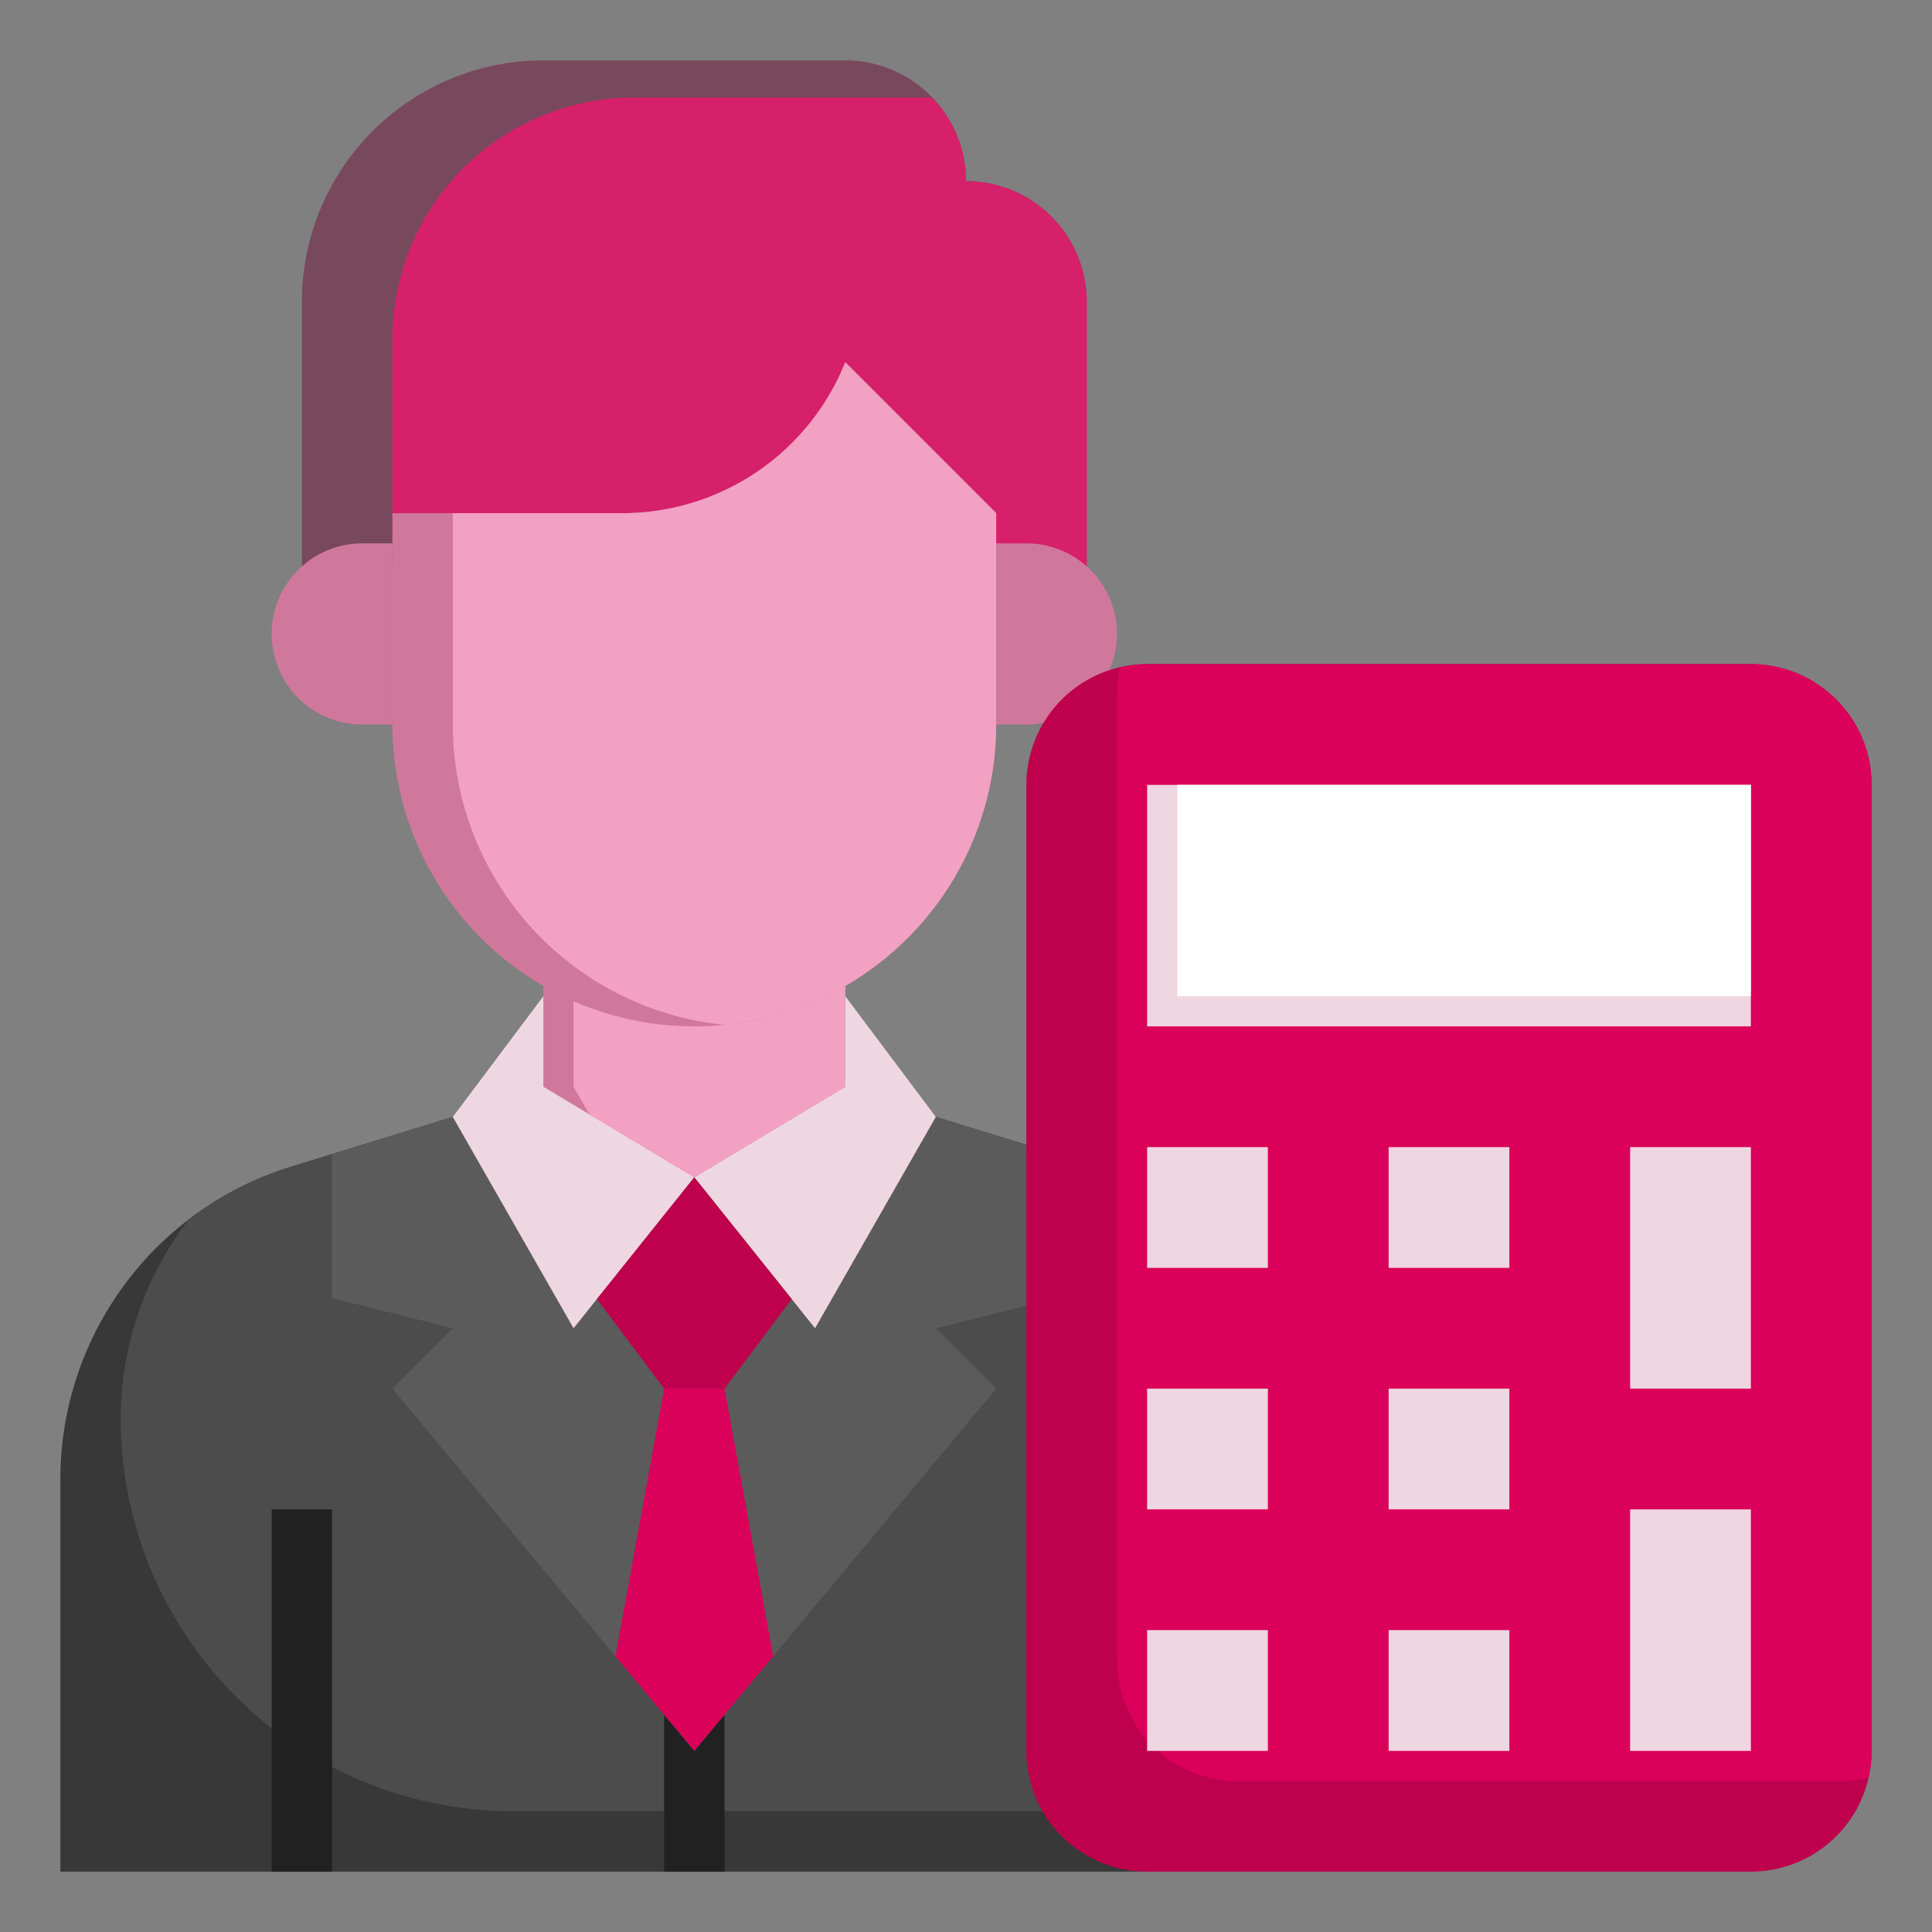
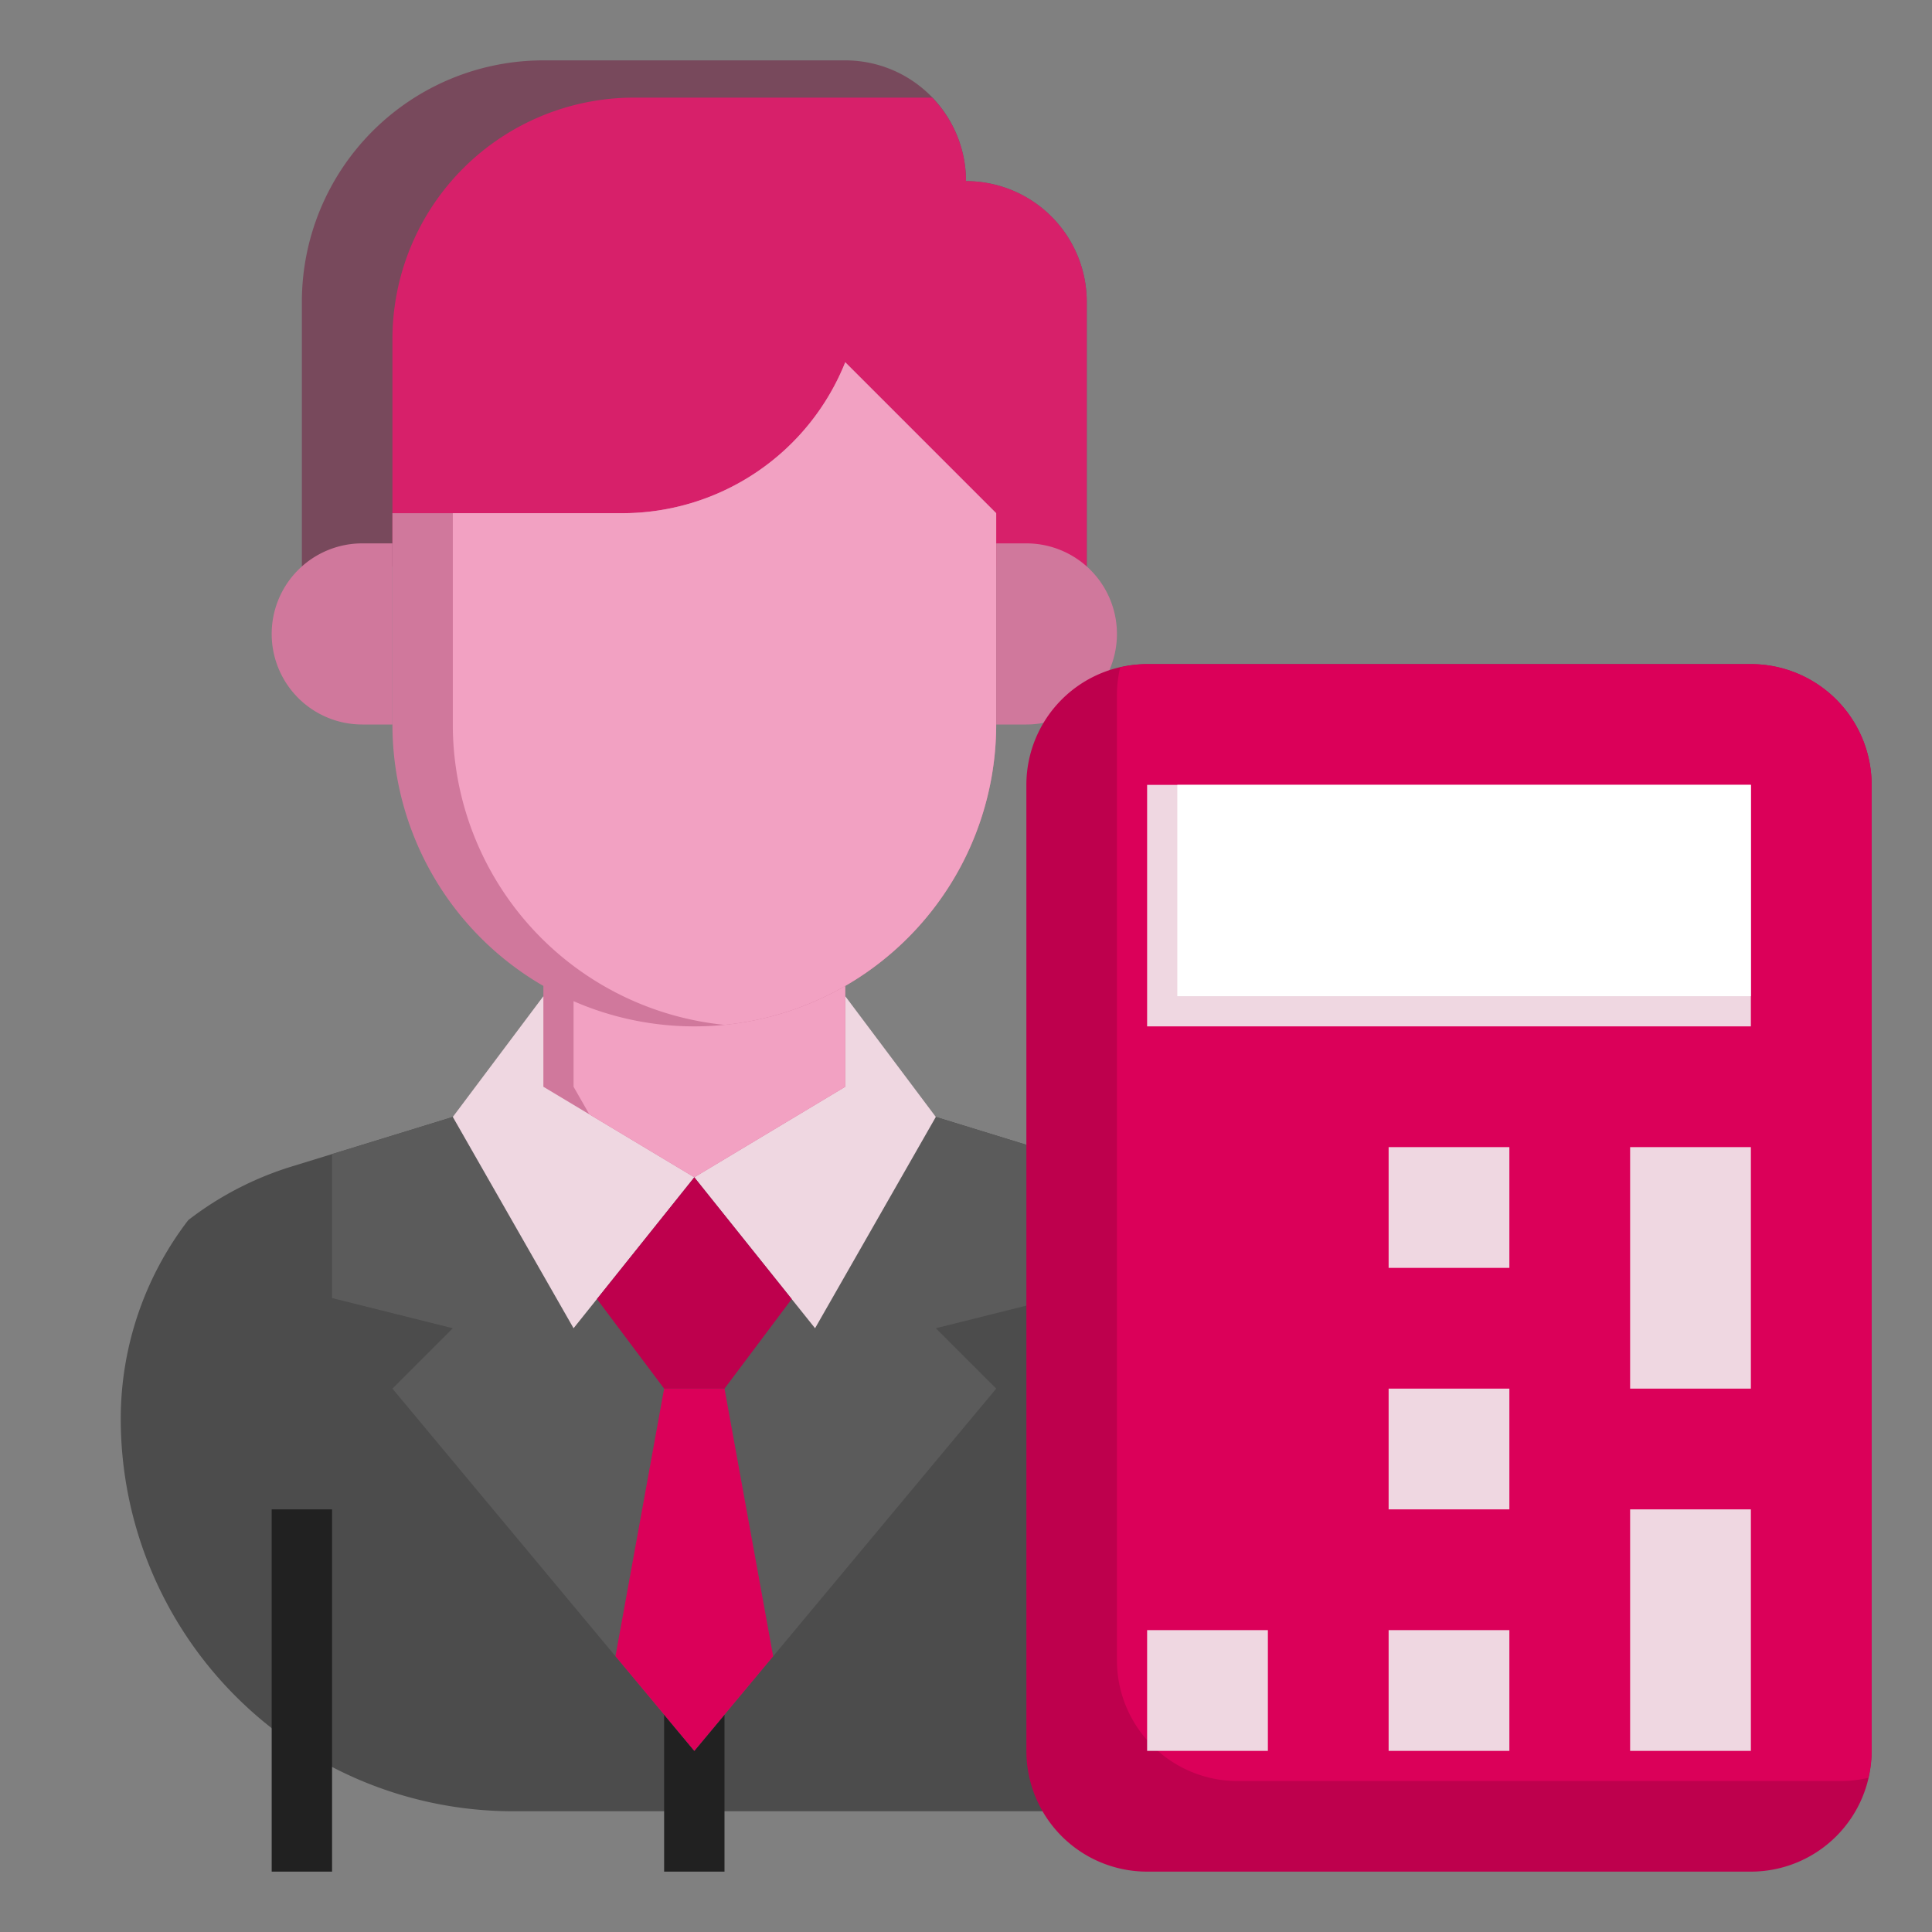
<svg xmlns="http://www.w3.org/2000/svg" viewBox="0 0 64 64" id="Accountant">
  <rect x="0" y="0" width="64" height="64" fill="#808080" stroke="none" />
-   <path fill="#383838" d="M38,62H2V49H2A10.832,10.832,0,0,1,9.646,38.647L15,37H31l3,.923Z" class="color383838 svgShape" />
  <path fill="#4c4c4c" d="M34,37.923,31,37H15L9.646,38.647a10.8,10.8,0,0,0-3.408,1.769A10.813,10.813,0,0,0,4,47,13,13,0,0,0,17,60H37.668Z" class="color4c4c4c svgShape" />
  <rect width="2" height="12" x="9" y="50" fill="#212121" class="color212121 svgShape" />
  <rect width="2" height="6.485" x="22" y="55.515" fill="#212121" class="color212121 svgShape" />
  <polygon fill="#5b5b5b" points="15 44 13 46 23 58 33 46 31 44 34.85 43.038 34 37.923 31 37 15 37 11 38.231 11 43 15 44" class="color5b5b5b svgShape" />
  <polyline fill="#efd7e1" points="23 39 27 44 31 37 28 33" class="colord7e0ef svgShape" />
  <polyline fill="#efd7e1" points="23 39 19 44 15 37 18 33" class="colord7e0ef svgShape" />
  <polygon fill="#d0789c" points="28 32.662 28 36 23 39 18 36 18 32.662 28 32.662" class="colord08d78 svgShape" />
  <polygon fill="#f2a1c2" points="19 36 19.522 36.913 23 39 28 36 28 32.662 19 32.662 19 36" class="colorf2b9a1 svgShape" />
  <path fill="#78495c" d="M10,18.766V10h0a8,8,0,0,1,8-8H28a4,4,0,0,1,4,4h0a4,4,0,0,1,4,4v8.764" class="color785349 svgShape" />
  <path fill="#d7206a" d="M36,18.764V10a4,4,0,0,0-4-4h0a3.981,3.981,0,0,0-1.12-2.766H21a8,8,0,0,0-8,8v7.532Z" class="color916658 svgShape" />
  <path fill="#d0789c" d="M33,17v7A10,10,0,0,1,23,34h0A10,10,0,0,1,13,24V17h7.615A7.954,7.954,0,0,0,28,12h0Z" class="colord08d78 svgShape" />
  <path fill="#f2a1c2" d="M24,33.95A10,10,0,0,0,33,24V17l-5-5a7.954,7.954,0,0,1-7.385,5H15v7A10,10,0,0,0,24,33.95Z" class="colorf2b9a1 svgShape" />
  <path fill="#d0789c" d="M13 18H12a3 3 0 00-3 3H9a3 3 0 003 3h1M33 18h1a3 3 0 013 3h0a3 3 0 01-3 3H33" class="colord08d78 svgShape" />
  <polygon fill="#db0059" points="25.612 54.866 24 46 22 46 20.388 54.866 23 58 25.612 54.866" class="color006bdb svgShape" />
  <polygon fill="#be004d" points="19.774 43.032 22 46 24 46 26.226 43.032 23 39 19.774 43.032" class="color0059be svgShape" />
  <path fill="#be004d" d="M58,22H38a4,4,0,0,0-4,4h0V58a4,4,0,0,0,4,4H58a4,4,0,0,0,4-4V26A4,4,0,0,0,58,22Z" class="color0059be svgShape" />
  <path fill="#db0059" d="M58,22H38a3.974,3.974,0,0,0-.892.108A3.974,3.974,0,0,0,37,23V55a4,4,0,0,0,4,4H61a3.974,3.974,0,0,0,.892-.108A3.974,3.974,0,0,0,62,58V26A4,4,0,0,0,58,22Z" class="color006bdb svgShape" />
  <rect width="20" height="8" x="38" y="26" fill="#efd7e1" class="colord7e0ef svgShape" />
  <rect width="4" height="8" x="54" y="50" fill="#efd7e1" class="colord7e0ef svgShape" />
  <rect width="4" height="8" x="54" y="38" fill="#efd7e1" class="colord7e0ef svgShape" />
-   <rect width="4" height="4" x="38" y="38" fill="#efd7e1" class="colord7e0ef svgShape" />
  <rect width="4" height="4" x="46" y="38" fill="#efd7e1" class="colord7e0ef svgShape" />
-   <rect width="4" height="4" x="38" y="46" fill="#efd7e1" class="colord7e0ef svgShape" />
  <rect width="4" height="4" x="46" y="46" fill="#efd7e1" class="colord7e0ef svgShape" />
  <rect width="4" height="4" x="38" y="54" fill="#efd7e1" class="colord7e0ef svgShape" />
  <rect width="4" height="4" x="46" y="54" fill="#efd7e1" class="colord7e0ef svgShape" />
  <rect width="19" height="7" x="39" y="26" fill="#ffffff" class="colorffffff svgShape" />
</svg>